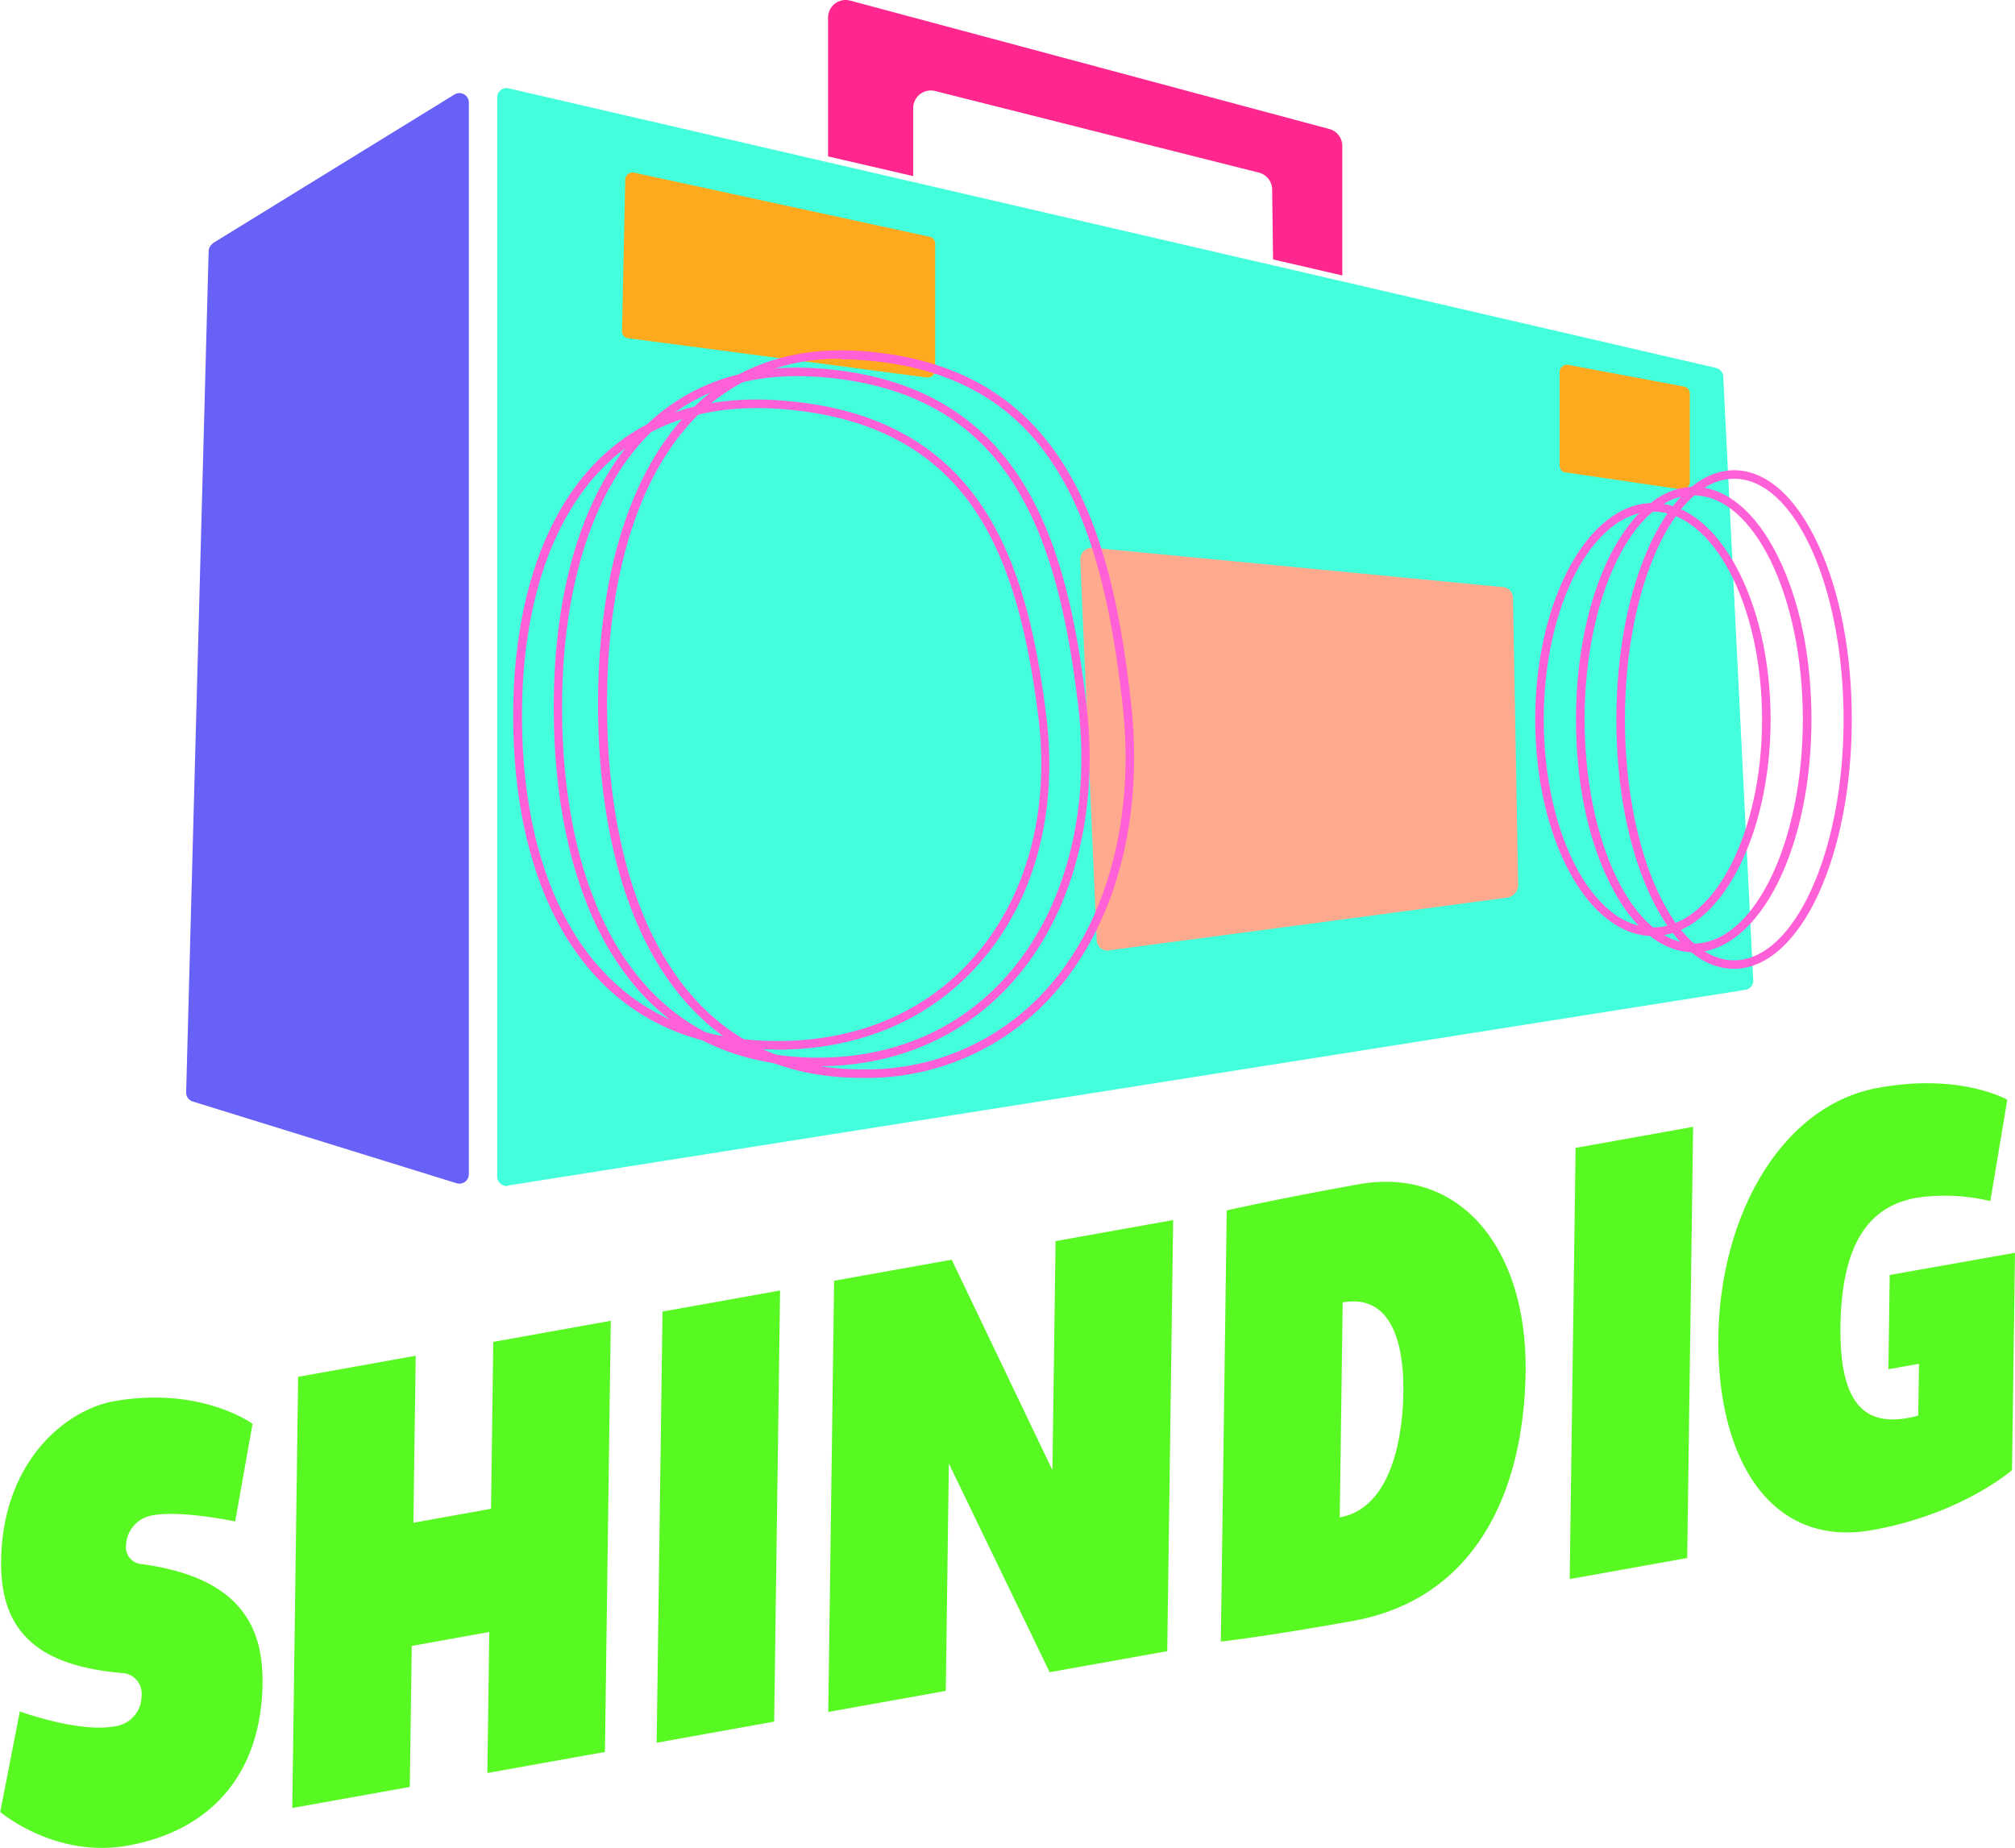
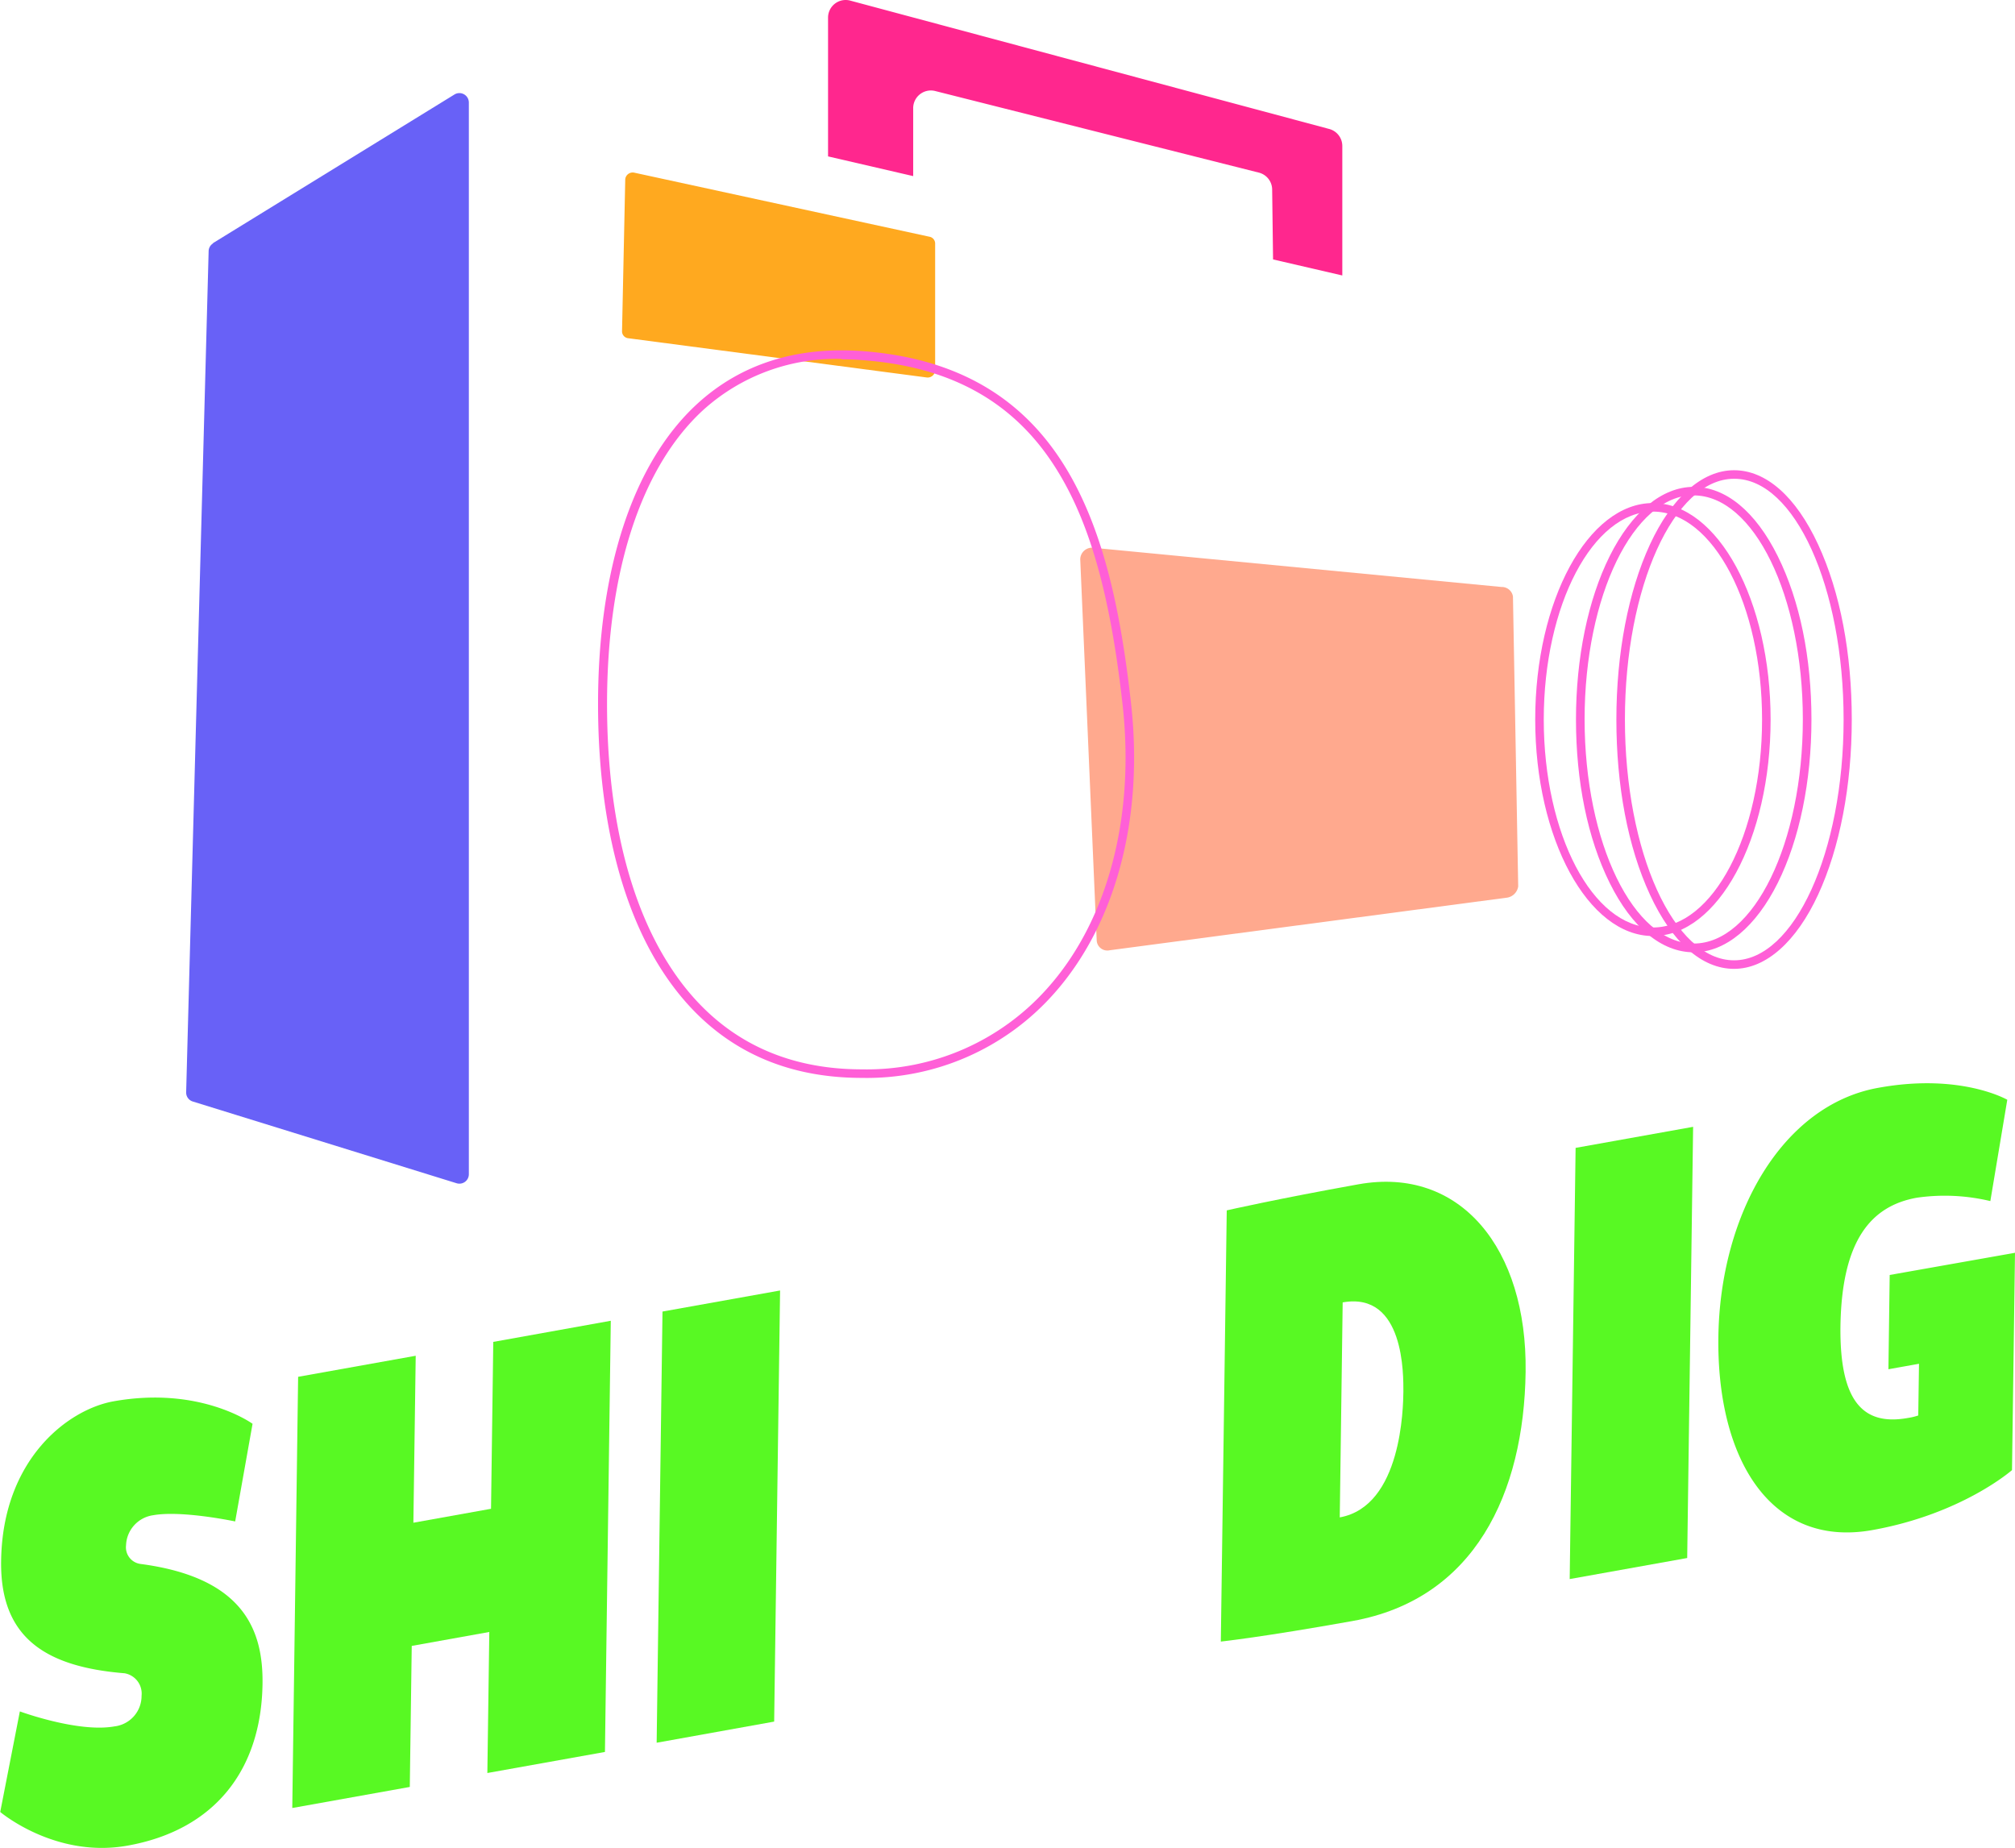
<svg xmlns="http://www.w3.org/2000/svg" width="268.87" height="246.66" viewBox="0 0 268.87 246.66">
  <defs>
    <clipPath id="b988b2e7-6f74-43dc-a9ea-073891c633cf" transform="translate(0 -0.3)">
      <rect width="268.87" height="248.39" fill="none" />
    </clipPath>
  </defs>
  <g id="a3c2fc5e-8c41-4080-8ccc-8b45b86ac383" data-name="Layer 2">
    <g id="acdabfae-c3cb-4ccc-ab16-1a13560e5c09" data-name="Layer 1">
      <g clip-path="url(#b988b2e7-6f74-43dc-a9ea-073891c633cf)">
        <path d="M31.38,203.33s-7.11-1.51-10.94-.83a4.2,4.2,0,0,0-3.62,4A2.24,2.24,0,0,0,18.73,209c13.74,1.8,16.4,8.79,16.3,16-.16,11.51-6.4,19.51-18,21.59-9.66,1.74-17-4.49-17-4.49l2.62-13.42s7.79,2.87,12.62,2a4.09,4.09,0,0,0,3.62-4.09,2.75,2.75,0,0,0-2.27-3C6,222.73,0,218.79.15,208.6c.18-13.56,8.91-20.21,15-21.3,11.61-2.08,18.55,3,18.55,3Z" transform="translate(0 -0.3)" fill="#58f923" />
        <polygon points="81.5 176.25 80.72 233.79 65.03 236.6 65.29 217.78 54.94 219.64 54.68 238.46 39 241.27 39.78 183.73 55.47 180.92 55.16 203.2 65.52 201.34 65.82 179.07 81.5 176.25" fill="#58f923" />
        <polygon points="103.3 229.74 87.62 232.56 88.4 175.02 104.09 172.21 103.3 229.74" fill="#58f923" />
-         <polygon points="156.54 162.81 155.75 220.34 140.06 223.15 126.61 195.31 126.2 225.64 110.52 228.45 111.3 170.91 126.99 168.1 140.43 196.19 140.85 165.62 156.54 162.81" fill="#58f923" />
        <path d="M203.57,183.37c-.22,16.19-6.8,30.33-23.11,33.25-12,2.15-17.56,2.74-17.56,2.74l.79-57.54s6.59-1.51,17.57-3.48c13.61-2.44,22.53,8.59,22.31,25m-16.31,2.68c0-2.14.18-13.4-8.1-11.92l-.39,28.69c8.28-1.49,8.46-14.72,8.49-16.77" transform="translate(0 -0.3)" fill="#58f923" />
        <polygon points="225.13 207.91 209.45 210.72 210.24 153.18 225.92 150.37 225.13 207.91" fill="#58f923" />
        <path d="M268.87,167.48l-.4,29s-6.65,5.86-18.63,8c-13.62,2.44-20.77-9.56-20.55-25.75.22-16.44,8.56-31,21.36-33.27,11-2,17.19,1.6,17.19,1.6l-2.26,13.52a26.16,26.16,0,0,0-9.81-.45c-6.09,1.09-10,5.65-10.19,17.07-.14,10.28,3.13,13.38,9,12.32a8.06,8.06,0,0,0,1.38-.33l.1-6.9-4.08.73.17-12.58Z" transform="translate(0 -0.3)" fill="#58f923" />
        <path d="M28.41,32.75,60.64,12.91A1.26,1.26,0,0,1,62.56,14V157a1.26,1.26,0,0,1-1.63,1.2L25.72,147.29a1.25,1.25,0,0,1-.88-1.24l3-112.27a1.24,1.24,0,0,1,.59-1" transform="translate(0 -0.3)" fill="#6861f7" />
-         <path d="M67.8,158.5l165.08-26.11a1.25,1.25,0,0,0,1.06-1.3l-4-80.54a1.26,1.26,0,0,0-1-1.16L67.88,12.09a1.25,1.25,0,0,0-1.54,1.22v144a1.26,1.26,0,0,0,1.46,1.24" transform="translate(0 -0.3)" fill="#43ffdb" />
-         <path d="M209,63.35l15.31,2.25a1,1,0,0,0,1.17-.89V52.76a.93.93,0,0,0-.8-.88L209.32,49a1,1,0,0,0-1.21.88v12.6a.94.94,0,0,0,.84.89" transform="translate(0 -0.3)" fill="#ffa91f" />
        <path d="M83.86,45.44l39.78,5.23a1,1,0,0,0,1.14-.9v-17a.92.92,0,0,0-.76-.88L84.67,23.35a1,1,0,0,0-1.24.86L83,44.53a.93.93,0,0,0,.86.91" transform="translate(0 -0.3)" fill="#ffa91f" />
        <path d="M146,73.41l54.35,5.22a1.5,1.5,0,0,1,1.53,1.27l.7,38.69a1.79,1.79,0,0,1-1.67,1.52l-52.85,7a1.42,1.42,0,0,1-1.72-1.27l-2.2-50.92A1.58,1.58,0,0,1,146,73.41" transform="translate(0 -0.3)" fill="#ffa98e" />
-         <path d="M103.68,140.36c-11.7,0-20.75-4.42-26.9-13.13-5.43-7.7-8.3-18.58-8.3-31.45,0-15.19,4.24-27.49,11.93-34.65,6-5.61,14-8.11,23.67-7.4,26.85,1.94,32.94,21.32,35.52,42,1.63,13-1.55,24.79-8.95,33.17-6.63,7.51-16,11.48-27,11.48M101,54.75c-8,0-14.63,2.42-19.78,7.22-7.46,6.94-11.57,18.94-11.57,33.81,0,12.64,2.8,23.28,8.1,30.79,5.92,8.39,14.65,12.65,26,12.65,10.68,0,19.71-3.84,26.12-11.1,7.17-8.13,10.25-19.59,8.67-32.27-1.66-13.27-4.48-22-9.14-28.46C123.81,59.8,115.52,55.7,104,54.86c-1-.07-2-.11-3-.11" transform="translate(0 -0.3)" fill="#ff5fd7" />
-         <path d="M109.09,142.59c-11.71,0-20.76-4.76-26.91-14.13-5.42-8.27-8.29-20-8.29-33.79,0-16.92,4.52-30.42,12.72-38,5.94-5.49,13.64-7.91,22.89-7.19C136.34,51.56,142.43,72.4,145,94.6c1.67,14.41-1.92,27.79-9.86,36.71-6.57,7.38-15.58,11.28-26.06,11.28m-2.71-92.1c-7.57,0-13.95,2.35-19,7C79.42,64.87,75,78.07,75,94.67c0,13.61,2.8,25.08,8.11,33.16,5.92,9,14.65,13.61,26,13.61,10.15,0,18.86-3.76,25.21-10.89,7.72-8.67,11.21-21.73,9.58-35.82-1.66-14.28-4.49-23.73-9.15-30.64-5.52-8.18-13.81-12.59-25.32-13.48q-1.55-.12-3-.12" transform="translate(0 -0.3)" fill="#ff5fd7" />
        <path d="M115,144.14c-11.71,0-20.76-4.95-26.91-14.72-5.42-8.61-8.29-20.77-8.29-35.17,0-18,4.68-32.16,13.17-40,5.88-5.42,13.43-7.8,22.44-7.07,26.85,2.18,32.93,23.87,35.51,47,1.72,15.38-2.06,29.52-10.37,38.81A33.33,33.33,0,0,1,115,144.14m-2.7-95.94a26.44,26.44,0,0,0-18.56,6.9C85.53,62.71,81,76.61,81,94.25c0,14.18,2.81,26.14,8.12,34.57C95,138.22,103.75,143,115,143a32.21,32.21,0,0,0,24.7-10.76c8.09-9,11.77-22.87,10.09-37.92-1.66-14.89-4.49-24.74-9.16-31.94-5.52-8.51-13.8-13.11-25.31-14-1-.09-2-.13-3-.13" transform="translate(0 -0.3)" fill="#ff5fd7" />
        <path d="M220.56,125.21c-8.66,0-15.71-13-15.71-28.89s7.05-28.89,15.71-28.89,15.7,13,15.7,28.89-7,28.89-15.7,28.89m0-56.64c-8,0-14.57,12.45-14.57,27.75s6.54,27.75,14.57,27.75,14.56-12.45,14.56-27.75-6.53-27.75-14.56-27.75" transform="translate(0 -0.3)" fill="#ff5fd7" />
        <path d="M231.38,129.59c-4.28,0-8.26-3.51-11.22-9.9s-4.48-14.55-4.48-23.37,1.59-17.11,4.48-23.36,6.94-9.91,11.22-9.91,8.26,3.52,11.22,9.91,4.49,14.55,4.49,23.36-1.6,17.12-4.49,23.37-6.94,9.9-11.22,9.9m0-65.4c-8,0-14.56,14.42-14.56,32.13s6.53,32.13,14.56,32.13S246,114,246,96.32s-6.54-32.13-14.57-32.13" transform="translate(0 -0.3)" fill="#ff5fd7" />
        <path d="M226,127.38c-4.27,0-8.25-3.29-11.21-9.25s-4.5-13.58-4.5-21.81,1.6-16,4.5-21.81,6.94-9.24,11.21-9.24,8.25,3.28,11.21,9.24,4.5,13.58,4.5,21.81-1.6,16-4.5,21.81-6.94,9.25-11.21,9.25m0-61c-8,0-14.56,13.42-14.56,29.91s6.53,29.92,14.56,29.92,14.56-13.42,14.56-29.92S234,66.41,226,66.41" transform="translate(0 -0.3)" fill="#ff5fd7" />
        <path d="M121.85,23.8V14.73a2.36,2.36,0,0,1,2.87-2.3l43.19,10.89a2.35,2.35,0,0,1,1.84,2.3l.12,9.3,9.24,2.14V19.78a2.35,2.35,0,0,0-1.79-2.28L113.41.37a2.35,2.35,0,0,0-2.92,2.28V21.17Z" transform="translate(0 -0.3)" fill="#ff278e" />
      </g>
    </g>
  </g>
</svg>